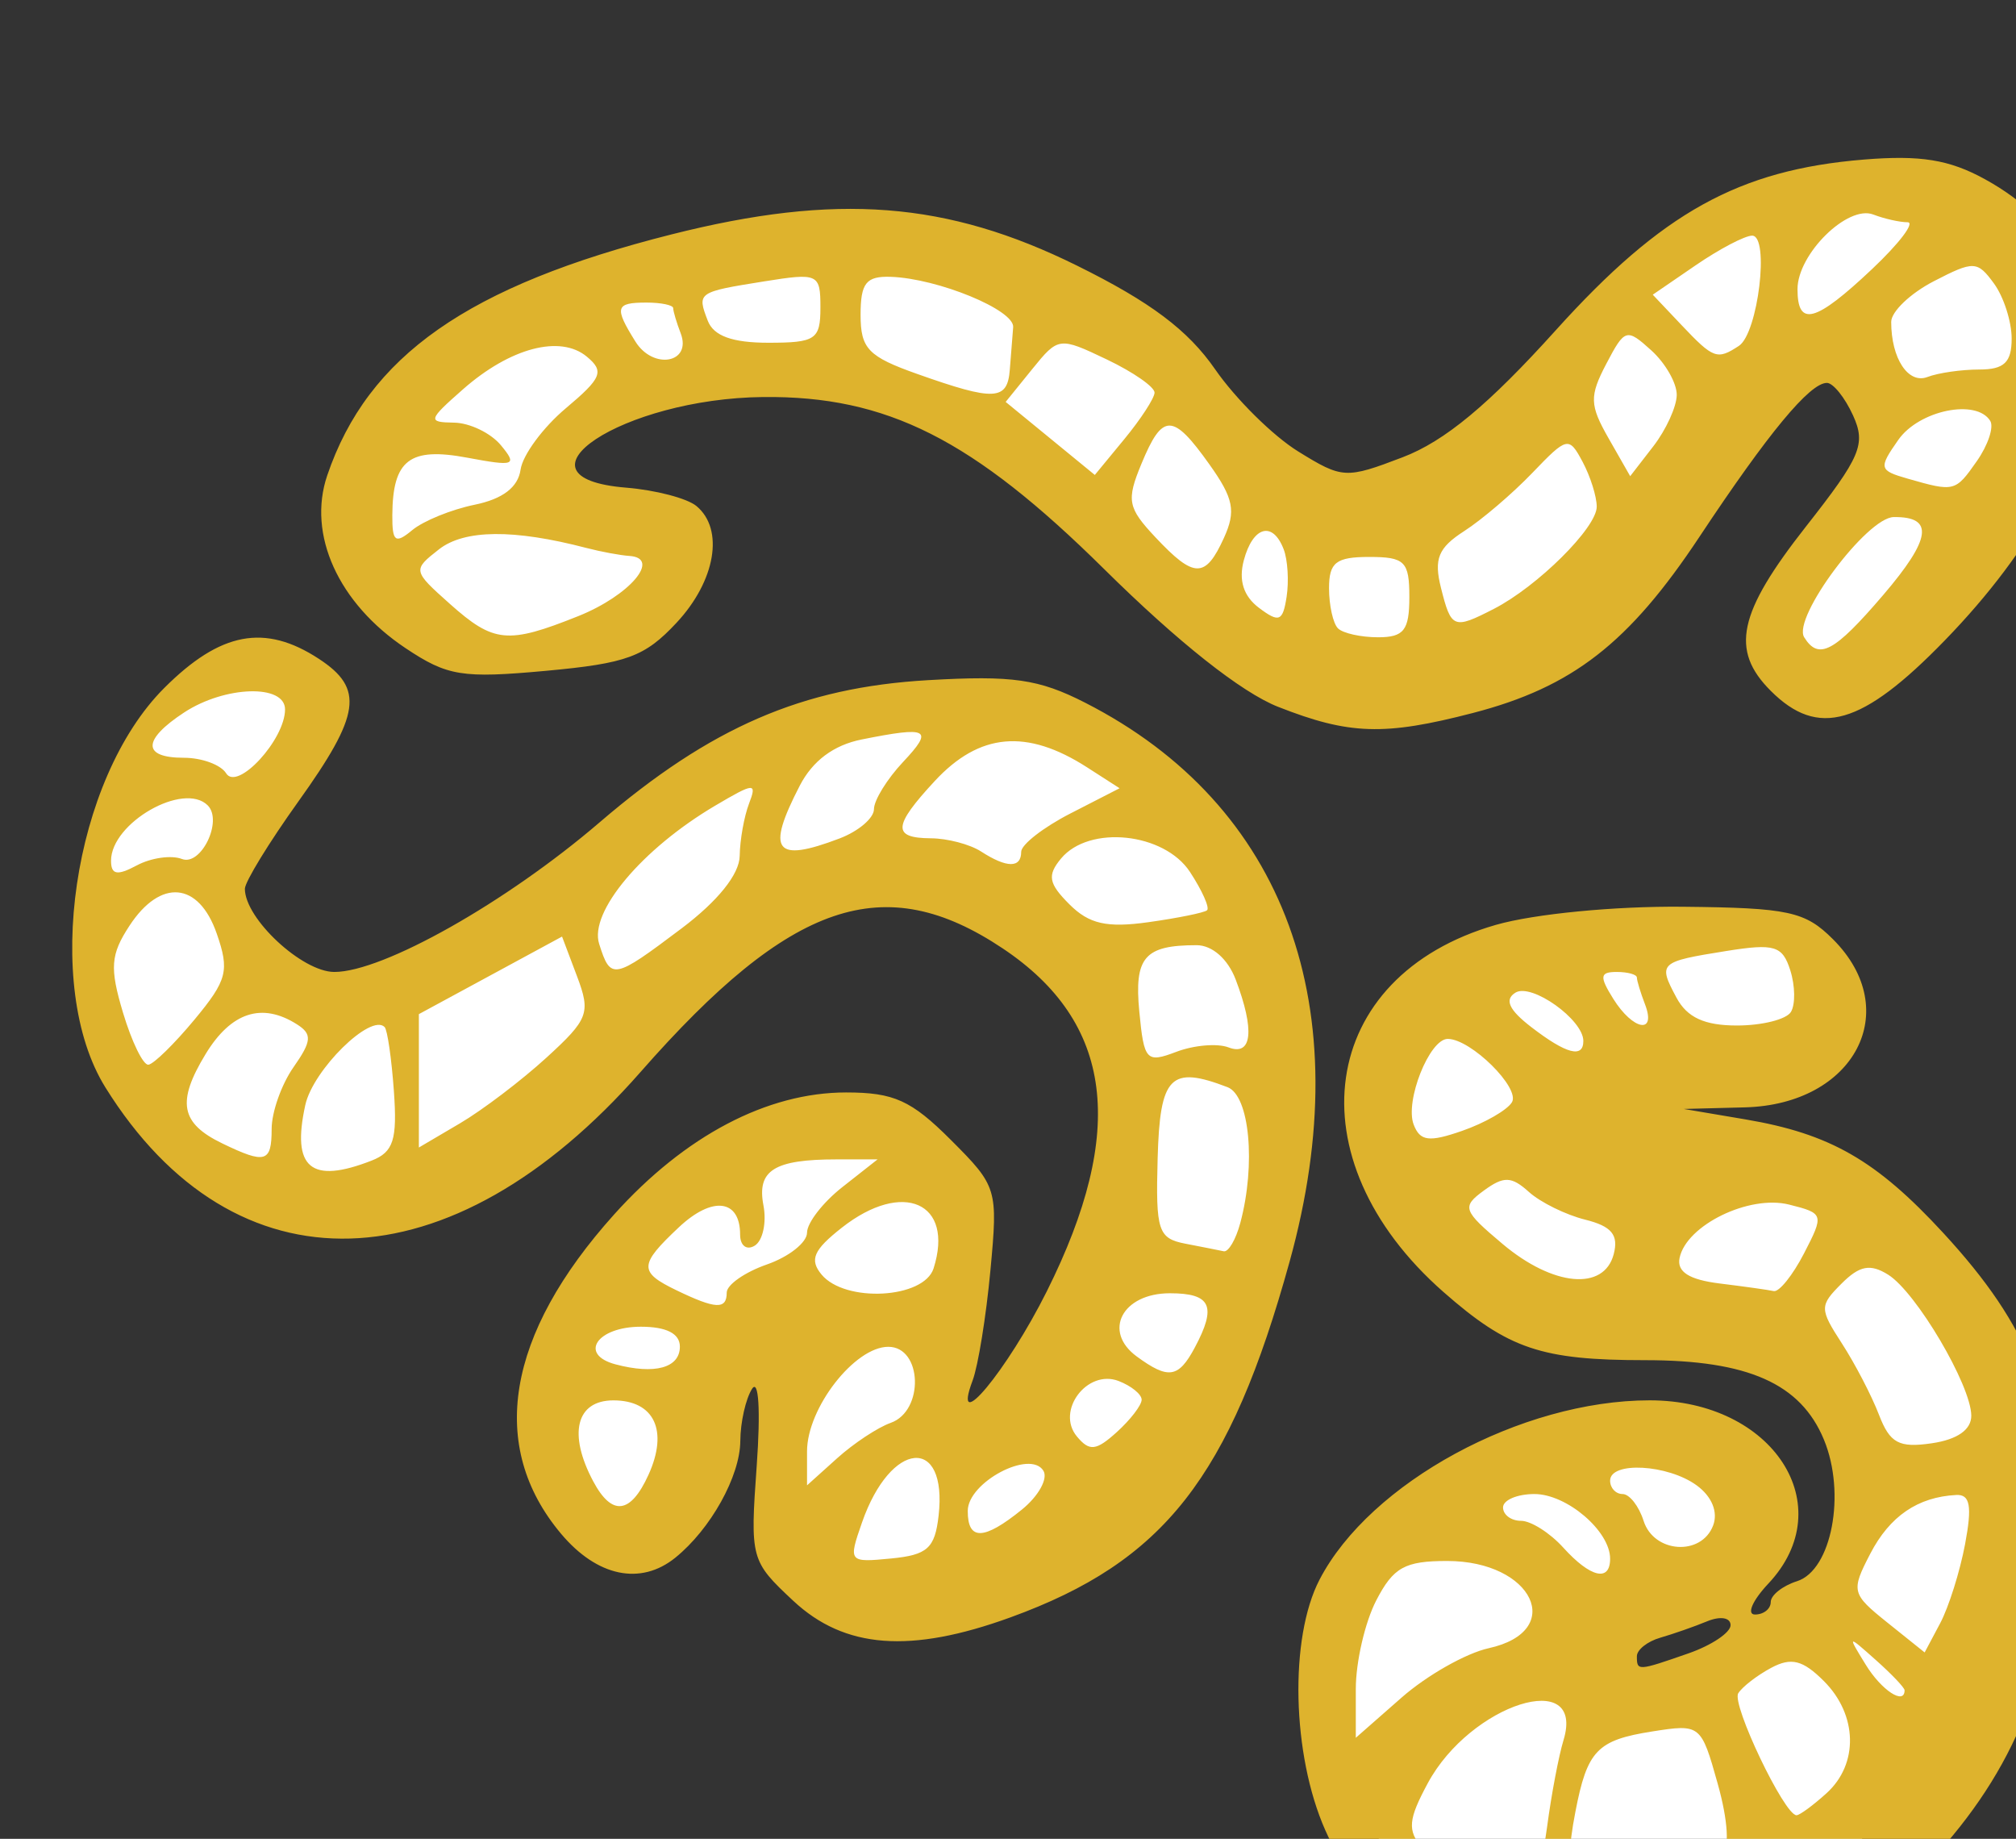
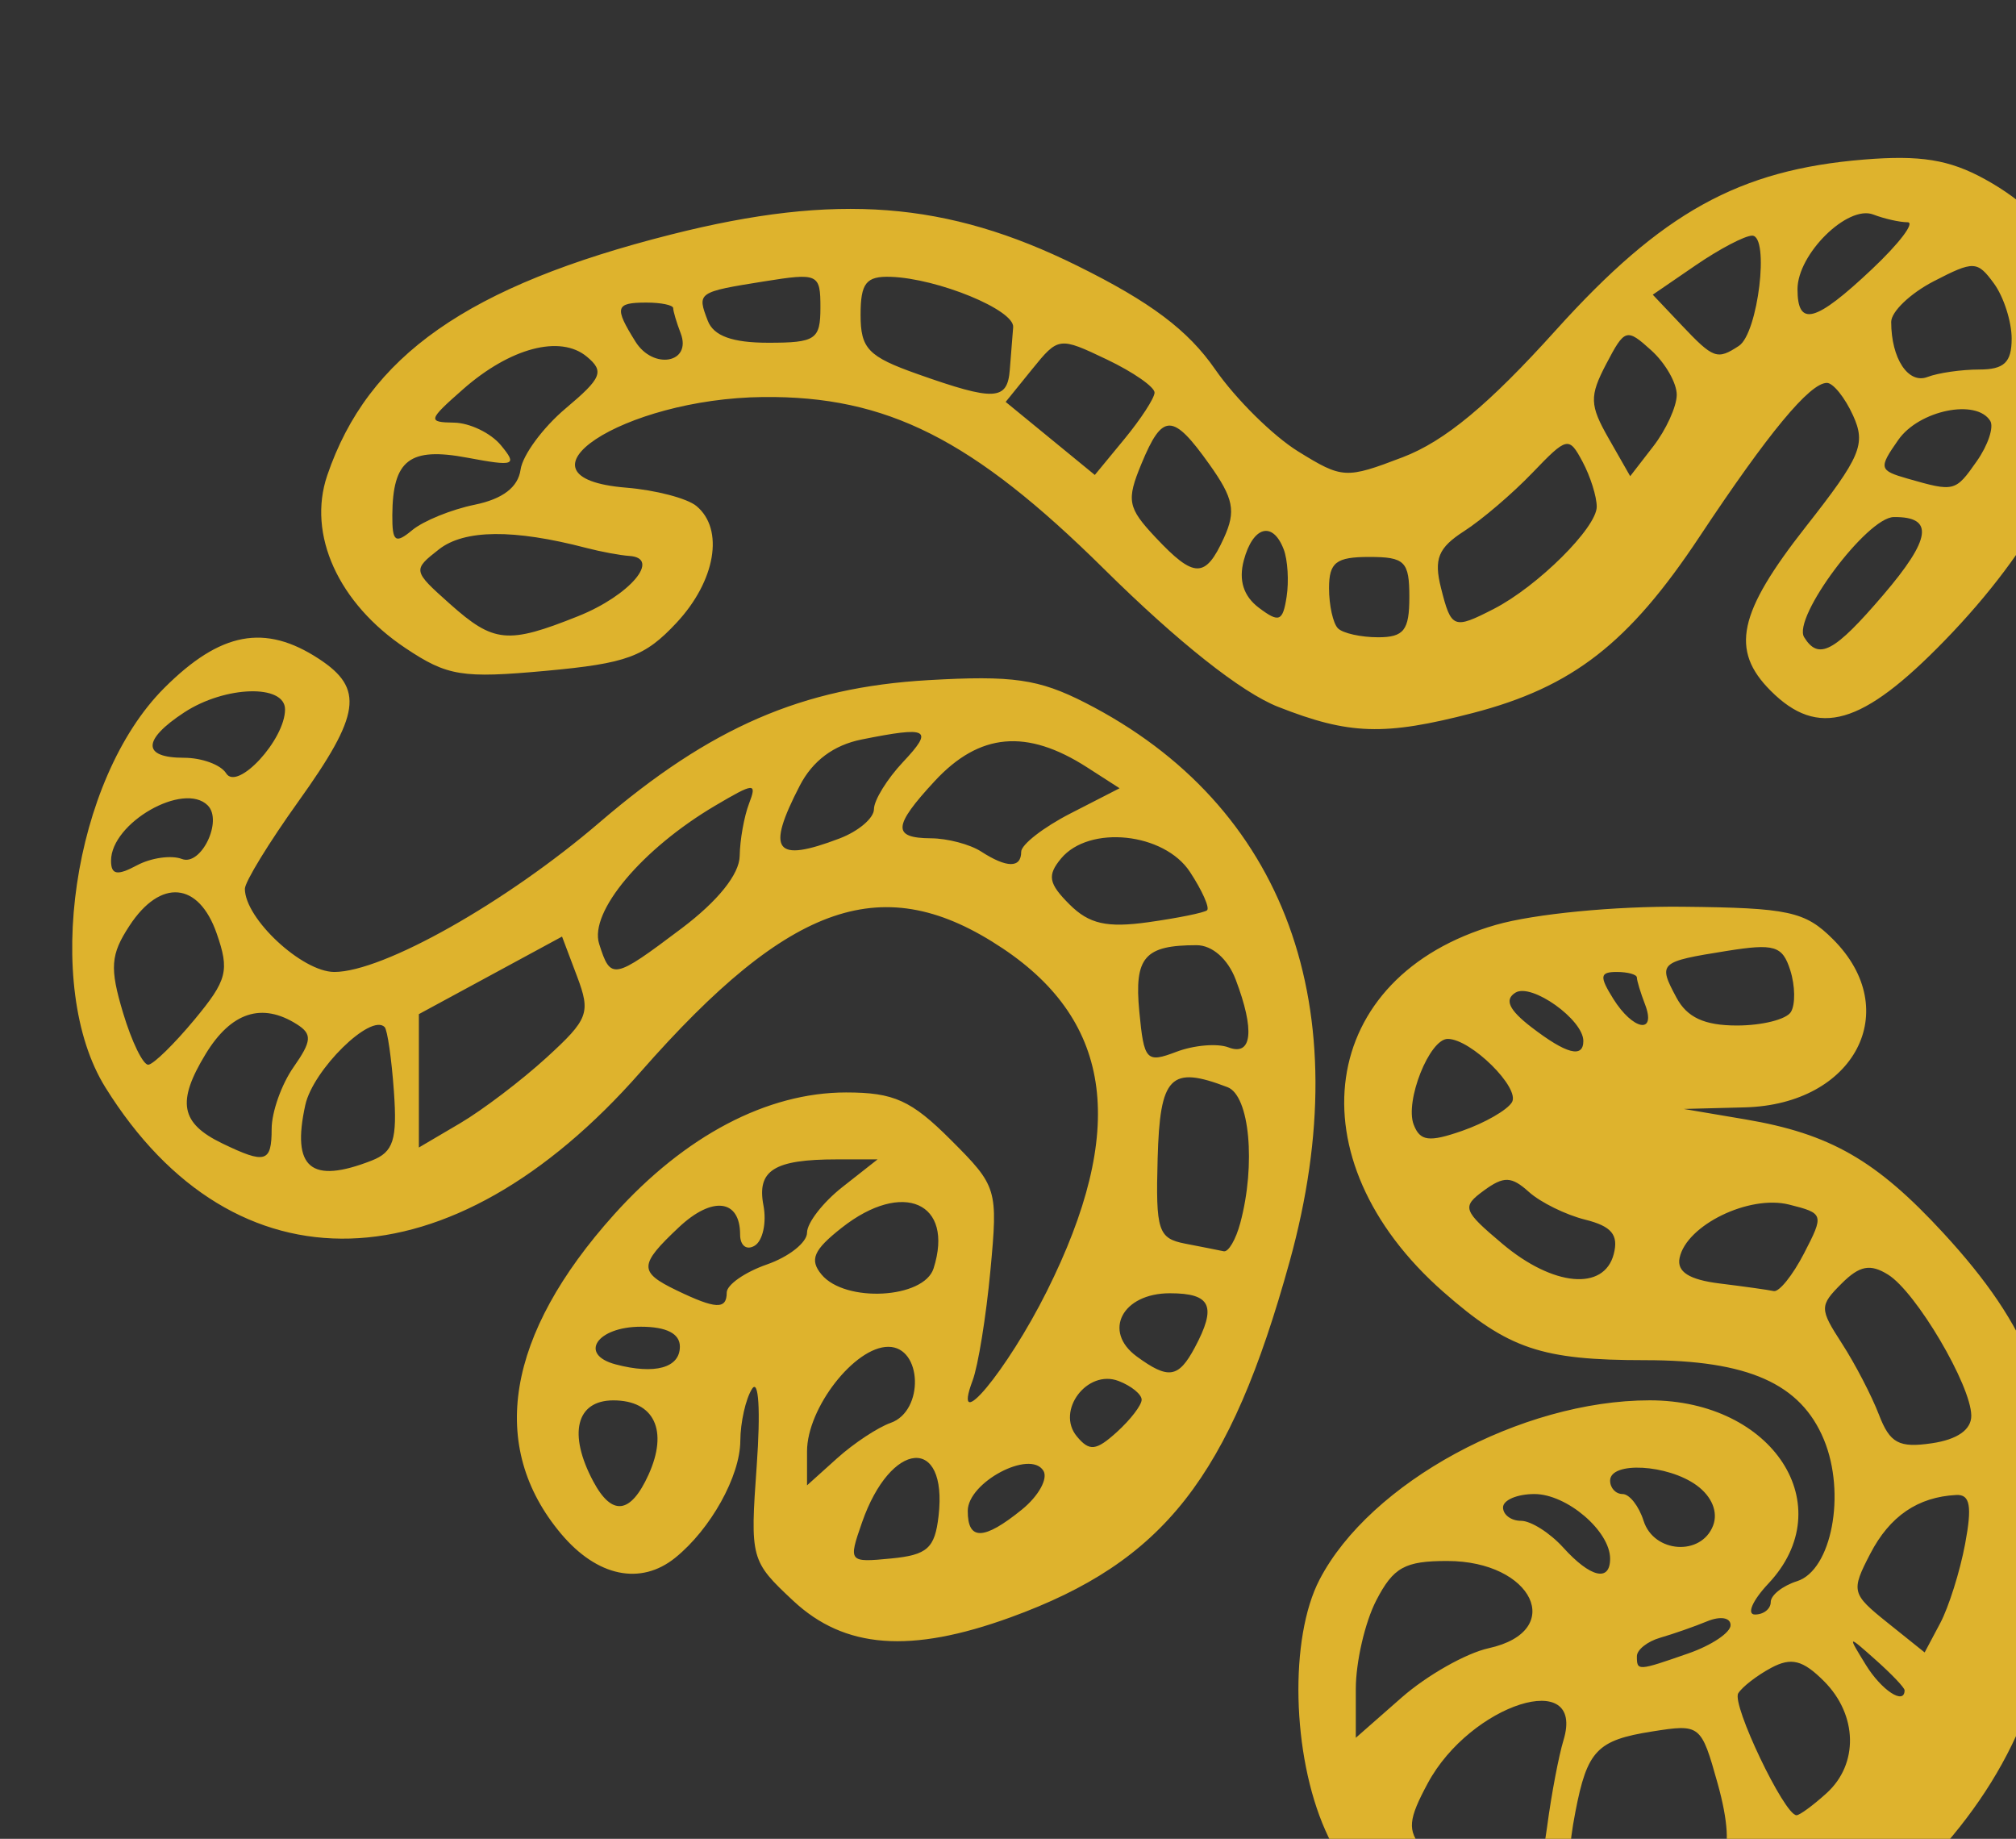
<svg xmlns="http://www.w3.org/2000/svg" width="92.466mm" height="84.321mm" viewBox="0 0 92.466 84.321">
  <rect x="0" y="0" width="92.466" height="84.321" fill="#333333" stroke="none" />
-   <path d="m 8262.263,17383.622 c -3.439,0.03 -7.039,0.51 -10.74,1.525 -23.689,6.493 -41.754,27.609 -55.502,43.049 -13.748,15.441 -28.35,11.145 -41.246,1.687 -12.896,-9.459 -23.405,-24.95 -45.959,-33.539 -22.554,-8.589 -58.912,-2.711 -86.977,10.276 -28.064,12.986 -26.871,33.949 -13.521,49.338 13.351,15.39 25.679,8.231 38.291,2.402 12.611,-5.828 13.065,-16.412 -0.229,-19.02 -20.338,0.307 -11.418,-14.365 0.285,-22.392 11.703,-8.027 47.437,0.817 60.674,7.924 13.237,7.107 35.847,32.569 59.139,43.357 23.293,10.788 51.072,-15.596 66.24,-35.893 15.169,-20.298 19.771,-22.444 28.975,-17.945 9.203,4.499 0.341,16.207 -12.498,37.783 -12.839,21.576 7.668,15.798 19.427,6.442 11.76,-9.356 25.225,-37.17 25.68,-50.821 0.383,-11.518 -13.47,-24.346 -32.039,-24.173 z m -281.781,80.056 c -10.851,0.46 -31.702,21.678 -27.555,52.303 4.147,30.625 23.293,40.442 44.369,43.049 21.077,2.608 52.608,-36.863 76.866,-52.303 24.258,-15.441 46.584,1.687 55.503,20.195 8.92,18.508 -7.214,57.519 -13.349,66.467 -6.136,8.947 -14.884,7.31 -15.623,0.459 -0.739,-6.851 5.281,-23.928 5.054,-35.84 -0.227,-11.913 -19.77,-15.748 -35.734,-11.453 -15.963,4.295 -31.642,26.076 -36.584,39.727 -4.943,13.651 -1.363,26.893 11.647,30.574 13.009,3.681 12.041,-18.918 16.302,-31.035 4.261,-12.117 11.534,-1.943 11.42,15.9 -0.114,17.844 7.783,28.07 33.916,23.776 26.133,-4.295 46.187,-38.141 51.754,-74.34 5.568,-36.198 -8.976,-55.473 -25.849,-69.328 -16.872,-13.856 -43.515,-9.153 -63.797,-1.791 -20.281,7.363 -50.052,35.277 -64.936,40.339 -14.884,5.061 -16.111,0.916 -21.621,-6.855 -5.511,-7.772 -5.022,-15.487 4.863,-29.496 9.885,-14.009 6.477,-17.434 -6.646,-20.348 z m 255.613,46.844 c -10.564,0.08 -31.245,2.493 -49.779,17.447 -19.77,15.952 4.999,43.816 20.679,51.127 15.681,7.311 39.767,0.92 49.879,13.293 10.113,12.373 0.227,29.603 -5.625,37.578 -5.851,7.976 -26.757,16.002 -36.642,14.826 -9.885,-1.176 -6.135,-10.173 8.92,-17.689 15.054,-7.515 18.179,-11.248 17.668,-19.377 -0.512,-8.129 -5.795,-10.583 -19.6,-9.305 -13.805,1.278 -46.755,11.043 -54.367,36.965 -7.613,25.921 16.986,42.999 41.926,53.02 24.939,10.021 58.23,-18.766 71.467,-50.823 13.237,-32.056 2.103,-53.682 -8.975,-70.605 -11.078,-16.924 -21.873,-10.429 -46.358,-14.008 -24.485,-3.579 -15.908,-14.112 6.93,-16.72 22.837,-2.608 21.646,-8.179 20.51,-16.973 0,0 -4.886,-8.539 -14.658,-8.744 -0.611,-0.01 -1.271,-0.02 -1.975,-0.01 z" fill="#FFFFFF" transform="translate(-81.523,-78.036) matrix(0.265,0,0,0.265,-2022.081,-4519.856)" />
  <path d="m 8198.273,17693.419 c -15.274,-5.482 -25.412,-14.11 -30.767,-26.187 -5.779,-13.032 -6.245,-33.24 -0.999,-43.344 8.727,-16.809 34.933,-31.038 57.158,-31.038 21.352,0 33.174,18.253 20.537,31.704 -2.77,2.948 -3.813,5.361 -2.317,5.361 1.496,0 2.72,-0.973 2.72,-2.16 0,-1.188 2.049,-2.81 4.553,-3.607 5.994,-1.902 8.514,-15.173 4.652,-24.495 -4.019,-9.704 -13.131,-13.752 -30.947,-13.752 -17.952,0 -23.668,-1.933 -34.894,-11.789 -26.287,-23.08 -21.77,-54.684 9.081,-63.541 6.612,-1.896 20.567,-3.252 32.28,-3.132 18.399,0.187 21.22,0.797 26.062,5.639 12.291,12.291 3.729,28.589 -15.278,29.078 l -10.567,0.273 10.649,1.802 c 14.672,2.481 22.669,7.068 34.272,19.656 15.038,16.314 19.892,28.817 19.786,50.97 -0.111,23.238 -6.442,40.419 -20.766,56.351 -19.124,21.269 -51.332,30.78 -75.216,22.211 z m 7.653,-26.963 c 0.725,-5.445 1.99,-12.102 2.811,-14.794 3.851,-12.623 -16.09,-6.301 -23.495,7.449 -3.373,6.263 -3.541,8.123 -1.007,11.176 2.983,3.595 16.132,8.336 18.945,6.831 0.786,-0.42 2.023,-5.219 2.748,-10.662 z m 30.233,5.264 c 1.348,-1.348 1.071,-6.093 -0.733,-12.534 -2.87,-10.249 -2.997,-10.352 -11.341,-9.035 -9.538,1.503 -11.245,3.291 -13.292,13.918 -2.4,12.457 -0.563,14.26 12.112,11.892 6.096,-1.139 12.059,-3.047 13.253,-4.241 z m 18.109,-10.89 c 5.577,-5.047 5.38,-13.554 -0.45,-19.385 -3.663,-3.662 -5.659,-4.166 -9.137,-2.304 -2.448,1.31 -5.013,3.293 -5.7,4.405 -1.175,1.901 7.972,21.057 10.075,21.099 0.537,0.02 2.882,-1.706 5.212,-3.815 z m -58.484,-25.085 c 13.462,-2.958 7.687,-15.096 -7.182,-15.096 -7.339,0 -9.311,1.097 -12.278,6.834 -1.944,3.76 -3.534,10.643 -3.534,15.298 v 8.464 l 7.936,-6.968 c 4.365,-3.833 11.141,-7.672 15.058,-8.532 z m 71.987,7.271 c 0,-0.44 -2.232,-2.786 -4.961,-5.213 -4.944,-4.397 -4.95,-4.394 -1.759,0.799 2.721,4.431 6.721,7.056 6.721,4.414 z m -37.411,-6.376 c 4.013,-1.4 7.295,-3.598 7.295,-4.883 0,-1.317 -1.769,-1.609 -4.054,-0.669 -2.23,0.919 -5.878,2.194 -8.108,2.836 -2.23,0.641 -4.054,2.086 -4.054,3.212 0,2.576 0.125,2.568 8.921,-0.496 z m 47.889,-18.934 c 1.232,-6.571 0.865,-8.602 -1.533,-8.477 -6.648,0.342 -11.508,3.662 -14.879,10.159 -3.362,6.481 -3.246,6.948 2.955,11.917 l 6.454,5.171 2.691,-5.064 c 1.48,-2.786 3.421,-8.954 4.312,-13.706 z m -61.443,2.546 c 0,-4.786 -7.496,-11.186 -13.1,-11.186 -2.988,0 -5.433,1.043 -5.433,2.316 0,1.274 1.402,2.318 3.116,2.318 1.714,0 5.003,2.085 7.309,4.632 4.699,5.193 8.108,6.001 8.108,1.92 z m 17.824,-5.729 c 0.895,-2.333 -0.203,-5.028 -2.832,-6.95 -4.999,-3.655 -14.992,-4.204 -14.992,-0.823 0,1.273 0.972,2.316 2.161,2.316 1.188,0 2.822,2.085 3.631,4.634 1.775,5.591 9.987,6.152 12.032,0.823 z m 44.687,-19.041 c -0.054,-5.276 -9.551,-21.358 -14.397,-24.379 -3.089,-1.924 -4.939,-1.571 -8.05,1.54 -3.842,3.842 -3.839,4.351 0.068,10.386 2.259,3.49 5.137,9.027 6.396,12.302 1.897,4.942 3.46,5.785 9.155,4.95 4.426,-0.65 6.854,-2.355 6.829,-4.799 z m -28.946,-28.063 c 3.489,-6.746 3.433,-6.931 -2.59,-8.442 -6.91,-1.734 -17.778,3.56 -18.951,9.233 -0.497,2.401 1.651,3.768 6.95,4.422 4.218,0.519 8.424,1.11 9.347,1.314 0.923,0.204 3.283,-2.733 5.245,-6.527 z m -32.941,0.139 c 0.873,-3.34 -0.358,-4.828 -4.942,-5.972 -3.358,-0.836 -7.742,-2.996 -9.742,-4.798 -3.018,-2.719 -4.343,-2.761 -7.786,-0.241 -3.872,2.829 -3.656,3.448 3.235,9.246 8.753,7.365 17.559,8.173 19.235,1.765 z m -17.625,-26.27 c 1.518,-2.457 -7.1,-10.979 -11.104,-10.979 -3.164,0 -7.449,10.775 -5.895,14.825 1.107,2.886 2.66,3.085 8.417,1.077 3.882,-1.353 7.744,-3.568 8.582,-4.923 z m 12.368,-10.621 c 0,-3.695 -8.973,-10.081 -11.752,-8.363 -1.948,1.204 -1.126,2.987 2.75,5.967 6.038,4.644 9.002,5.433 9.002,2.396 z m 10.673,-6.34 c -0.773,-2.015 -1.406,-4.101 -1.406,-4.632 0,-0.533 -1.573,-0.97 -3.494,-0.97 -2.915,0 -3.014,0.769 -0.601,4.634 3.434,5.497 7.516,6.217 5.502,0.968 z m 25.247,1.327 c 0.795,-1.286 0.749,-4.529 -0.101,-7.209 -1.355,-4.266 -2.722,-4.68 -11.066,-3.348 -11.649,1.864 -11.857,2.057 -8.642,8.062 1.844,3.447 4.849,4.832 10.476,4.832 4.34,0 8.54,-1.051 9.335,-2.337 z m -172.662,101.893 c -7.378,-6.892 -7.483,-7.278 -6.328,-23.408 0.683,-9.549 0.342,-15.09 -0.816,-13.264 -1.094,1.727 -2.005,5.775 -2.025,8.995 -0.037,6.114 -5.123,15.256 -11.242,20.206 -6.005,4.859 -13.533,3.291 -19.77,-4.121 -12.735,-15.135 -9.521,-34.479 9.186,-55.284 12.238,-13.611 26.475,-21.096 40.127,-21.096 8.276,0 11.288,1.362 18.128,8.203 8.048,8.047 8.177,8.472 6.857,22.614 -0.74,7.927 -2.125,16.485 -3.076,19.018 -3.77,10.03 5.966,-1.67 12.846,-15.437 13.884,-27.786 11.479,-46.542 -7.606,-59.301 -20.566,-13.752 -36.715,-8.253 -62.708,21.353 -32.882,37.454 -70.313,38.536 -92.635,2.676 -10.892,-17.499 -5.62,-53.306 10.174,-69.1 9.734,-9.734 17.43,-11.184 26.792,-5.05 7.853,5.145 7.205,9.633 -3.556,24.662 -5.096,7.117 -9.266,13.922 -9.266,15.123 0,5.17 9.918,14.389 15.481,14.389 8.423,0 29.745,-12.021 45.909,-25.884 19.224,-16.485 35.078,-23.348 56.849,-24.609 14.641,-0.847 19.16,-0.199 27.201,3.904 34.662,17.683 47.525,52.813 35.394,96.664 -10.352,37.418 -21.753,51.954 -48.318,61.605 -17.332,6.297 -28.725,5.43 -37.597,-2.858 z m 25.147,-14.702 c 1.596,-13.966 -8.281,-13.118 -13.251,1.136 -2.392,6.861 -2.322,6.948 5.032,6.237 6.284,-0.608 7.577,-1.768 8.218,-7.373 z m 14.41,-1.081 c 2.892,-2.342 4.571,-5.371 3.73,-6.731 -2.295,-3.713 -13.068,1.995 -13.09,6.936 -0.022,5.195 2.768,5.134 9.36,-0.205 z m -64.623,-6.019 c 3.484,-7.648 1.015,-12.887 -6.073,-12.887 -6.451,0 -7.882,5.799 -3.466,14.05 3.228,6.032 6.439,5.641 9.539,-1.163 z m 41.924,-8.996 c 5.831,-2.057 5.484,-13.16 -0.411,-13.16 -5.825,0 -14.068,10.601 -14.068,18.091 v 5.882 l 5.212,-4.69 c 2.867,-2.581 7.037,-5.336 9.266,-6.123 z m 43.436,-4.003 c 0,-0.941 -1.797,-2.4 -3.993,-3.243 -5.435,-2.086 -10.892,5.167 -7.219,9.592 2.176,2.623 3.324,2.497 6.91,-0.747 2.366,-2.141 4.301,-4.662 4.301,-5.602 z m -79.923,-9.188 c 0,-2.258 -2.323,-3.444 -6.757,-3.444 -7.592,0 -10.819,4.804 -4.375,6.513 6.804,1.801 11.132,0.609 11.132,-3.069 z m 89.108,0.185 c 3.852,-7.197 2.837,-9.419 -4.304,-9.419 -8.234,0 -11.679,6.587 -5.723,10.942 5.471,4.001 7.211,3.737 10.027,-1.523 z m -81,-9.539 c 0,-1.341 3.127,-3.529 6.95,-4.862 3.822,-1.331 6.95,-3.808 6.95,-5.503 0,-1.693 2.747,-5.239 6.104,-7.88 l 6.104,-4.801 h -7.073 c -10.83,0 -13.841,1.887 -12.681,7.953 0.568,2.971 -0.108,6.108 -1.502,6.971 -1.405,0.866 -2.535,0.01 -2.535,-1.91 0,-6.127 -4.813,-6.704 -10.596,-1.27 -6.931,6.512 -6.977,7.742 -0.408,10.911 6.794,3.277 8.687,3.362 8.687,0.391 z m 35.804,-4.187 c 3.618,-11.4 -5.313,-15.358 -15.887,-7.038 -4.904,3.856 -5.633,5.542 -3.504,8.107 4.094,4.931 17.725,4.181 19.391,-1.069 z m 53.084,-7.856 c 2.721,-10.153 1.607,-22.034 -2.204,-23.497 -9.893,-3.796 -11.708,-1.946 -12.101,12.338 -0.345,12.526 0.08,13.831 4.798,14.742 2.847,0.549 5.837,1.14 6.644,1.314 0.807,0.173 2.096,-2.029 2.864,-4.897 z m -150.338,-10.799 c 3.766,-1.472 4.444,-3.588 3.844,-11.999 -0.401,-5.617 -1.123,-10.614 -1.604,-11.106 -2.391,-2.438 -12.391,7.393 -13.732,13.5 -2.397,10.911 0.964,13.719 11.493,9.605 z m -17.314,-5.48 c 0,-2.902 1.702,-7.708 3.783,-10.677 3.171,-4.526 3.264,-5.73 0.579,-7.429 -6.049,-3.834 -11.386,-2.091 -15.79,5.151 -5.037,8.282 -4.351,11.972 2.876,15.464 7.487,3.617 8.552,3.306 8.552,-2.509 z m 47.579,-12.343 c 7.261,-6.637 7.669,-7.725 5.276,-14.065 l -2.594,-6.872 -12.389,6.711 -12.39,6.71 v 11.54 11.54 l 7.113,-4.186 c 3.912,-2.3 10.655,-7.422 14.983,-11.378 z m -60.92,-6.587 c 5.653,-6.816 6.073,-8.451 3.828,-14.892 -3.119,-8.947 -9.723,-9.533 -15.092,-1.338 -3.28,5.007 -3.449,7.281 -1.119,15.057 1.51,5.039 3.485,9.087 4.389,8.995 0.904,-0.09 4.502,-3.612 7.994,-7.822 z m 178.958,4.827 c 4.09,1.57 4.569,-2.978 1.236,-11.746 -1.355,-3.563 -4.061,-5.941 -6.761,-5.941 -9.02,0 -10.816,2.082 -9.919,11.486 0.811,8.503 1.215,8.941 6.407,6.967 3.048,-1.159 7.115,-1.503 9.037,-0.766 z m -94.68,-20.582 c 6.302,-4.745 10.027,-9.387 10.072,-12.553 0.04,-2.762 0.766,-6.834 1.615,-9.046 1.415,-3.688 0.928,-3.658 -5.861,0.352 -12.664,7.479 -21.831,18.396 -20.081,23.911 2.002,6.308 2.445,6.225 14.254,-2.664 z m 90.96,-3.147 c 0.491,-0.42 -0.836,-3.401 -2.949,-6.626 -4.473,-6.827 -17.463,-8.181 -22.322,-2.326 -2.42,2.916 -2.164,4.314 1.454,7.925 3.405,3.402 6.473,4.096 13.658,3.09 5.096,-0.714 9.668,-1.642 10.159,-2.063 z m -177.427,-8.876 c 3.321,1.274 7.123,-6.616 4.467,-9.273 -4.165,-4.165 -16.736,3.027 -16.736,9.573 0,2.44 1.058,2.63 4.465,0.808 2.456,-1.315 5.968,-1.814 7.804,-1.108 z m 145.26,-1.242 c 0,-1.245 3.832,-4.228 8.515,-6.631 l 8.515,-4.367 -5.619,-3.613 c -10.452,-6.719 -18.63,-5.984 -26.375,2.368 -7.243,7.812 -7.382,9.86 -0.673,9.906 2.867,0.01 6.776,1.046 8.687,2.281 4.465,2.886 6.95,2.905 6.95,0.05 z m -31.425,-2.315 c 3.268,-1.244 5.942,-3.521 5.942,-5.063 0,-1.543 2.267,-5.218 5.037,-8.166 5.364,-5.709 4.436,-6.215 -7.165,-3.893 -4.848,0.97 -8.486,3.683 -10.714,7.992 -5.875,11.361 -4.334,13.401 6.9,9.13 z m -95.988,-22.323 c 0,-4.416 -10.391,-4.105 -17.456,0.523 -7.265,4.762 -7.287,7.844 -0.055,7.844 3.11,0 6.404,1.211 7.319,2.691 1.935,3.13 10.192,-5.828 10.192,-11.058 z m 171.878,-0.448 c -6.346,-2.498 -17.303,-11.174 -30.116,-23.842 -22.761,-22.5 -37.61,-29.991 -59.03,-29.767 -24.277,0.254 -44.967,13.951 -23.688,15.684 5.08,0.414 10.553,1.843 12.162,3.18 4.84,4.017 3.316,12.95 -3.446,20.197 -5.492,5.887 -8.608,7.033 -22.587,8.316 -14.534,1.331 -17.057,0.925 -24.324,-3.927 -11.63,-7.765 -17.024,-19.661 -13.549,-29.878 7.041,-20.703 24.353,-32.819 59.593,-41.712 28.541,-7.202 47.657,-5.728 70.189,5.407 12.708,6.281 19.191,11.147 23.898,17.939 3.553,5.128 10.02,11.521 14.371,14.211 7.654,4.731 8.244,4.765 18.1,1 7.272,-2.778 14.855,-9.069 26.496,-21.981 18.373,-20.381 31.668,-27.747 53.29,-29.524 9.795,-0.803 14.797,0 20.971,3.394 26.979,14.803 24.09,47.88 -6.974,79.847 -14.268,14.683 -21.894,16.884 -30.092,8.687 -7.037,-7.038 -5.662,-13.46 6.083,-28.411 9.517,-12.113 10.43,-14.268 8.158,-19.256 -1.407,-3.088 -3.442,-5.616 -4.521,-5.616 -2.966,0 -10.141,8.663 -22.063,26.642 -12.215,18.419 -21.979,26.007 -39.222,30.481 -15.313,3.971 -21.386,3.778 -33.699,-1.071 z m 104.706,-19.32 c 8.359,-9.767 8.885,-13.605 1.851,-13.516 -4.635,0.05 -17.587,17.423 -15.507,20.791 2.497,4.039 5.207,2.595 13.655,-7.275 z m -225.844,3.629 c 8.935,-3.575 14.444,-10.07 8.84,-10.421 -1.553,-0.104 -4.908,-0.722 -7.456,-1.388 -12.556,-3.278 -21.079,-3.196 -25.483,0.248 -4.575,3.578 -4.552,3.696 1.867,9.419 7.618,6.795 10.025,7.026 22.232,2.142 z m 143.855,-3.294 c 0,-6.179 -0.772,-6.95 -6.95,-6.95 -5.736,0 -6.95,0.944 -6.95,5.406 0,2.972 0.695,6.1 1.544,6.949 0.849,0.85 3.977,1.544 6.95,1.544 4.462,0 5.405,-1.214 5.405,-6.949 z m -21.752,-8.277 c -1.895,-4.94 -5.324,-3.993 -6.899,1.906 -0.928,3.474 -0.052,6.218 2.626,8.23 3.479,2.615 4.12,2.358 4.78,-1.906 0.419,-2.708 0.191,-6.411 -0.506,-8.23 z m 36.383,10.31 c 7.572,-3.891 17.801,-14.047 17.801,-17.677 0,-1.757 -1.103,-5.256 -2.452,-7.776 -2.366,-4.42 -2.668,-4.355 -8.687,1.919 -3.429,3.575 -8.744,8.114 -11.81,10.084 -4.482,2.883 -5.268,4.806 -4.01,9.817 1.772,7.059 2.176,7.219 9.157,3.633 z m -46.725,-12.275 c 2.117,-4.647 1.685,-6.83 -2.524,-12.741 -6.343,-8.908 -8.095,-8.922 -11.751,-0.09 -2.63,6.349 -2.39,7.6 2.439,12.741 6.693,7.124 8.625,7.139 11.836,0.09 z m -129.688,-5.742 c 4.865,-0.996 7.519,-3.024 7.953,-6.076 0.359,-2.519 3.877,-7.292 7.818,-10.606 6.249,-5.252 6.716,-6.397 3.646,-8.946 -4.6,-3.817 -13.263,-1.534 -21.425,5.647 -6.074,5.344 -6.172,5.707 -1.552,5.775 2.711,0.04 6.359,1.8 8.108,3.911 2.898,3.5 2.381,3.689 -5.846,2.149 -9.951,-1.864 -12.885,0.388 -12.947,9.935 -0.029,4.634 0.512,5.041 3.454,2.599 1.919,-1.593 6.775,-3.567 10.791,-4.388 z m 260.01,-7.56 c 1.93,-2.756 2.97,-5.883 2.311,-6.95 -2.398,-3.879 -12.316,-1.838 -15.903,3.273 -3.449,4.916 -3.358,5.298 1.606,6.719 8.115,2.324 8.252,2.289 11.986,-3.042 z m -142.327,-11.822 c 0.046,-0.976 -3.671,-3.565 -8.26,-5.754 -8.249,-3.934 -8.395,-3.914 -12.928,1.683 l -4.584,5.661 7.715,6.319 7.715,6.319 5.129,-6.226 c 2.821,-3.425 5.167,-7.025 5.212,-8.002 z m 90.379,0.396 c 0.028,-2.033 -1.953,-5.509 -4.404,-7.726 -4.274,-3.869 -4.591,-3.774 -7.788,2.326 -2.94,5.612 -2.893,7.131 0.401,12.902 l 3.734,6.543 4.003,-5.175 c 2.201,-2.846 4.026,-6.837 4.054,-8.87 z m -115.431,-4.413 c 0.191,-2.548 0.452,-5.843 0.579,-7.321 0.256,-2.974 -13.039,-8.442 -21.197,-8.719 -4.254,-0.139 -5.212,1.065 -5.212,6.58 0,5.859 1.31,7.221 9.846,10.242 13.353,4.728 15.579,4.618 15.985,-0.782 z m 167.796,0 c 4.308,0 5.602,-1.236 5.602,-5.35 0,-2.94 -1.379,-7.232 -3.064,-9.538 -2.882,-3.94 -3.501,-3.963 -10.425,-0.383 -4.048,2.094 -7.361,5.259 -7.361,7.032 0,6.331 2.95,10.809 6.28,9.53 1.851,-0.711 5.887,-1.291 8.968,-1.291 z m -224.767,-6.281 c -0.711,-1.85 -1.291,-3.8 -1.291,-4.333 0,-0.533 -2.085,-0.969 -4.633,-0.969 -5.379,0 -5.609,0.816 -1.904,6.75 3.094,4.955 9.808,3.713 7.829,-1.448 z m 183.158,2.191 c 3.317,-2.173 5.349,-19.075 2.294,-19.075 -1.258,0 -5.643,2.299 -9.744,5.108 l -7.457,5.109 4.997,5.276 c 5.514,5.821 6.146,6.049 9.91,3.582 z m -158.967,-6.63 c 0,-5.856 -0.371,-6.029 -9.759,-4.527 -11.529,1.842 -11.62,1.907 -9.739,6.807 1.009,2.631 4.251,3.807 10.479,3.807 8.192,0 9.018,-0.558 9.018,-6.087 z m 182.012,-6.655 c 4.728,-4.459 7.494,-8.108 6.146,-8.108 -1.348,0 -4.02,-0.601 -5.936,-1.338 -4.441,-1.702 -13.11,6.841 -13.11,12.921 0,6.608 3.093,5.776 12.9,-3.475 z" fill="#deb32d" transform="translate(-81.523,-78.036) matrix(0.265,0,0,0.265,-2022.081,-4519.856)" />
</svg>